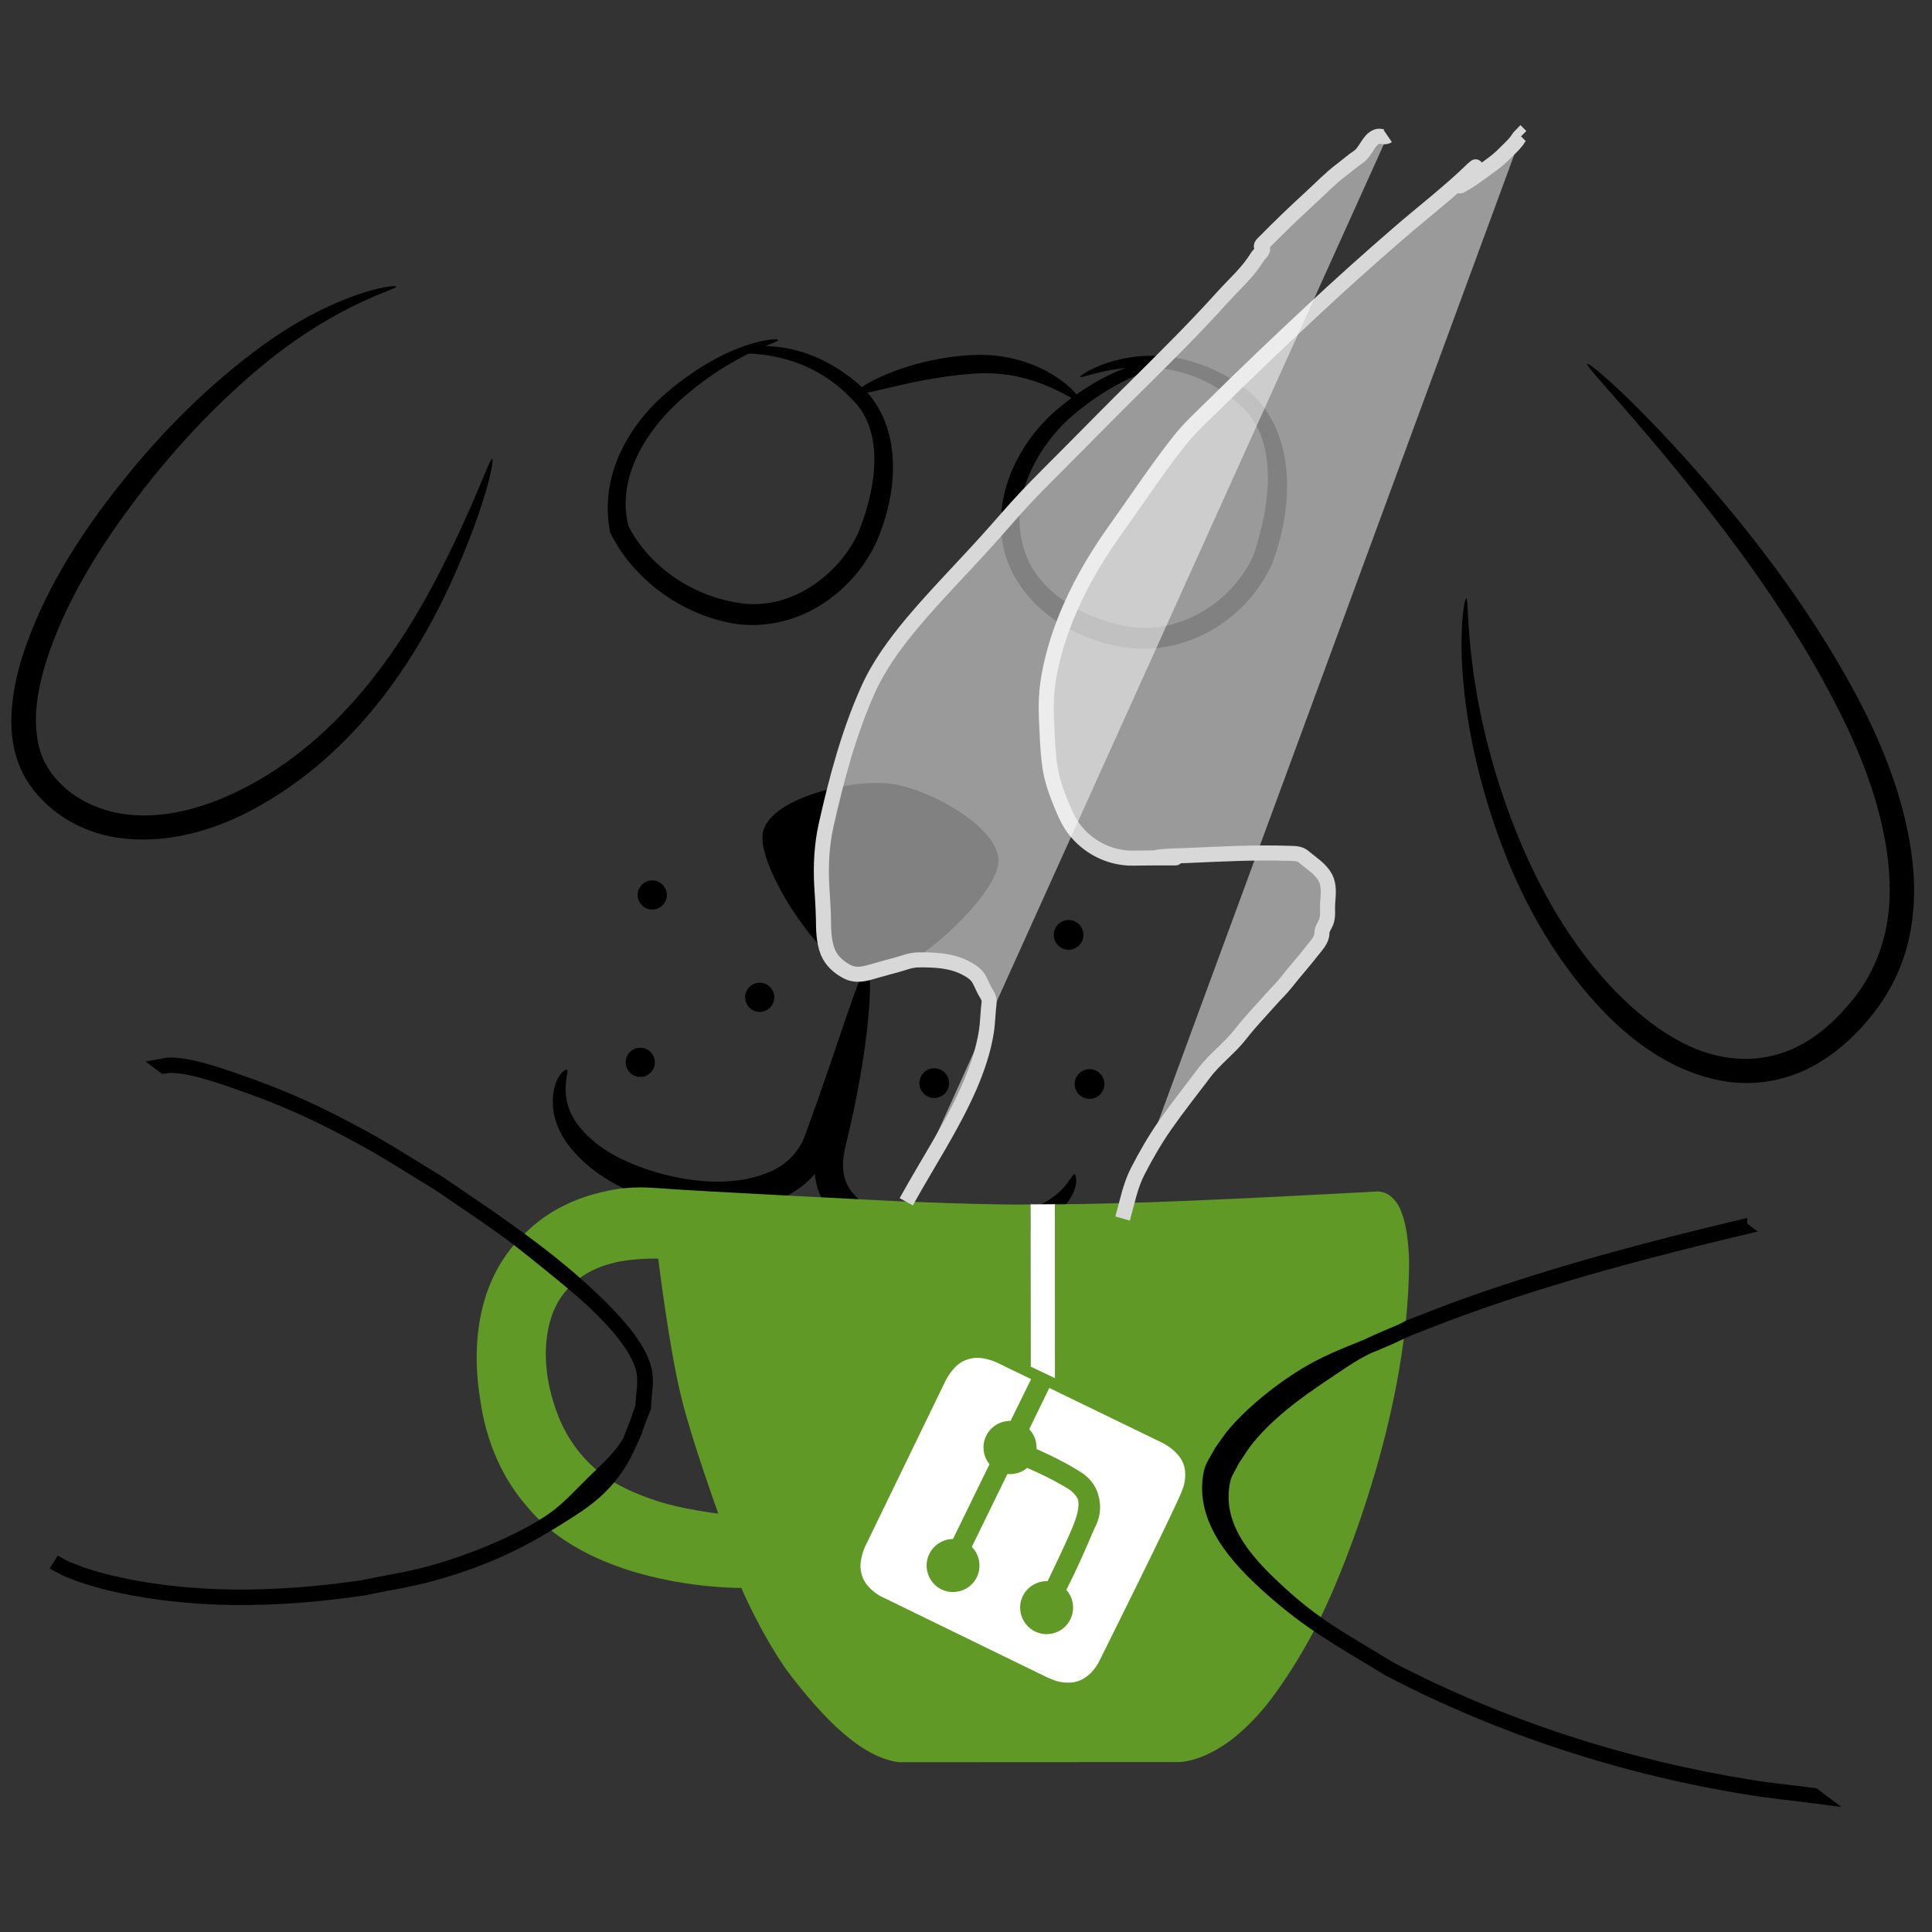
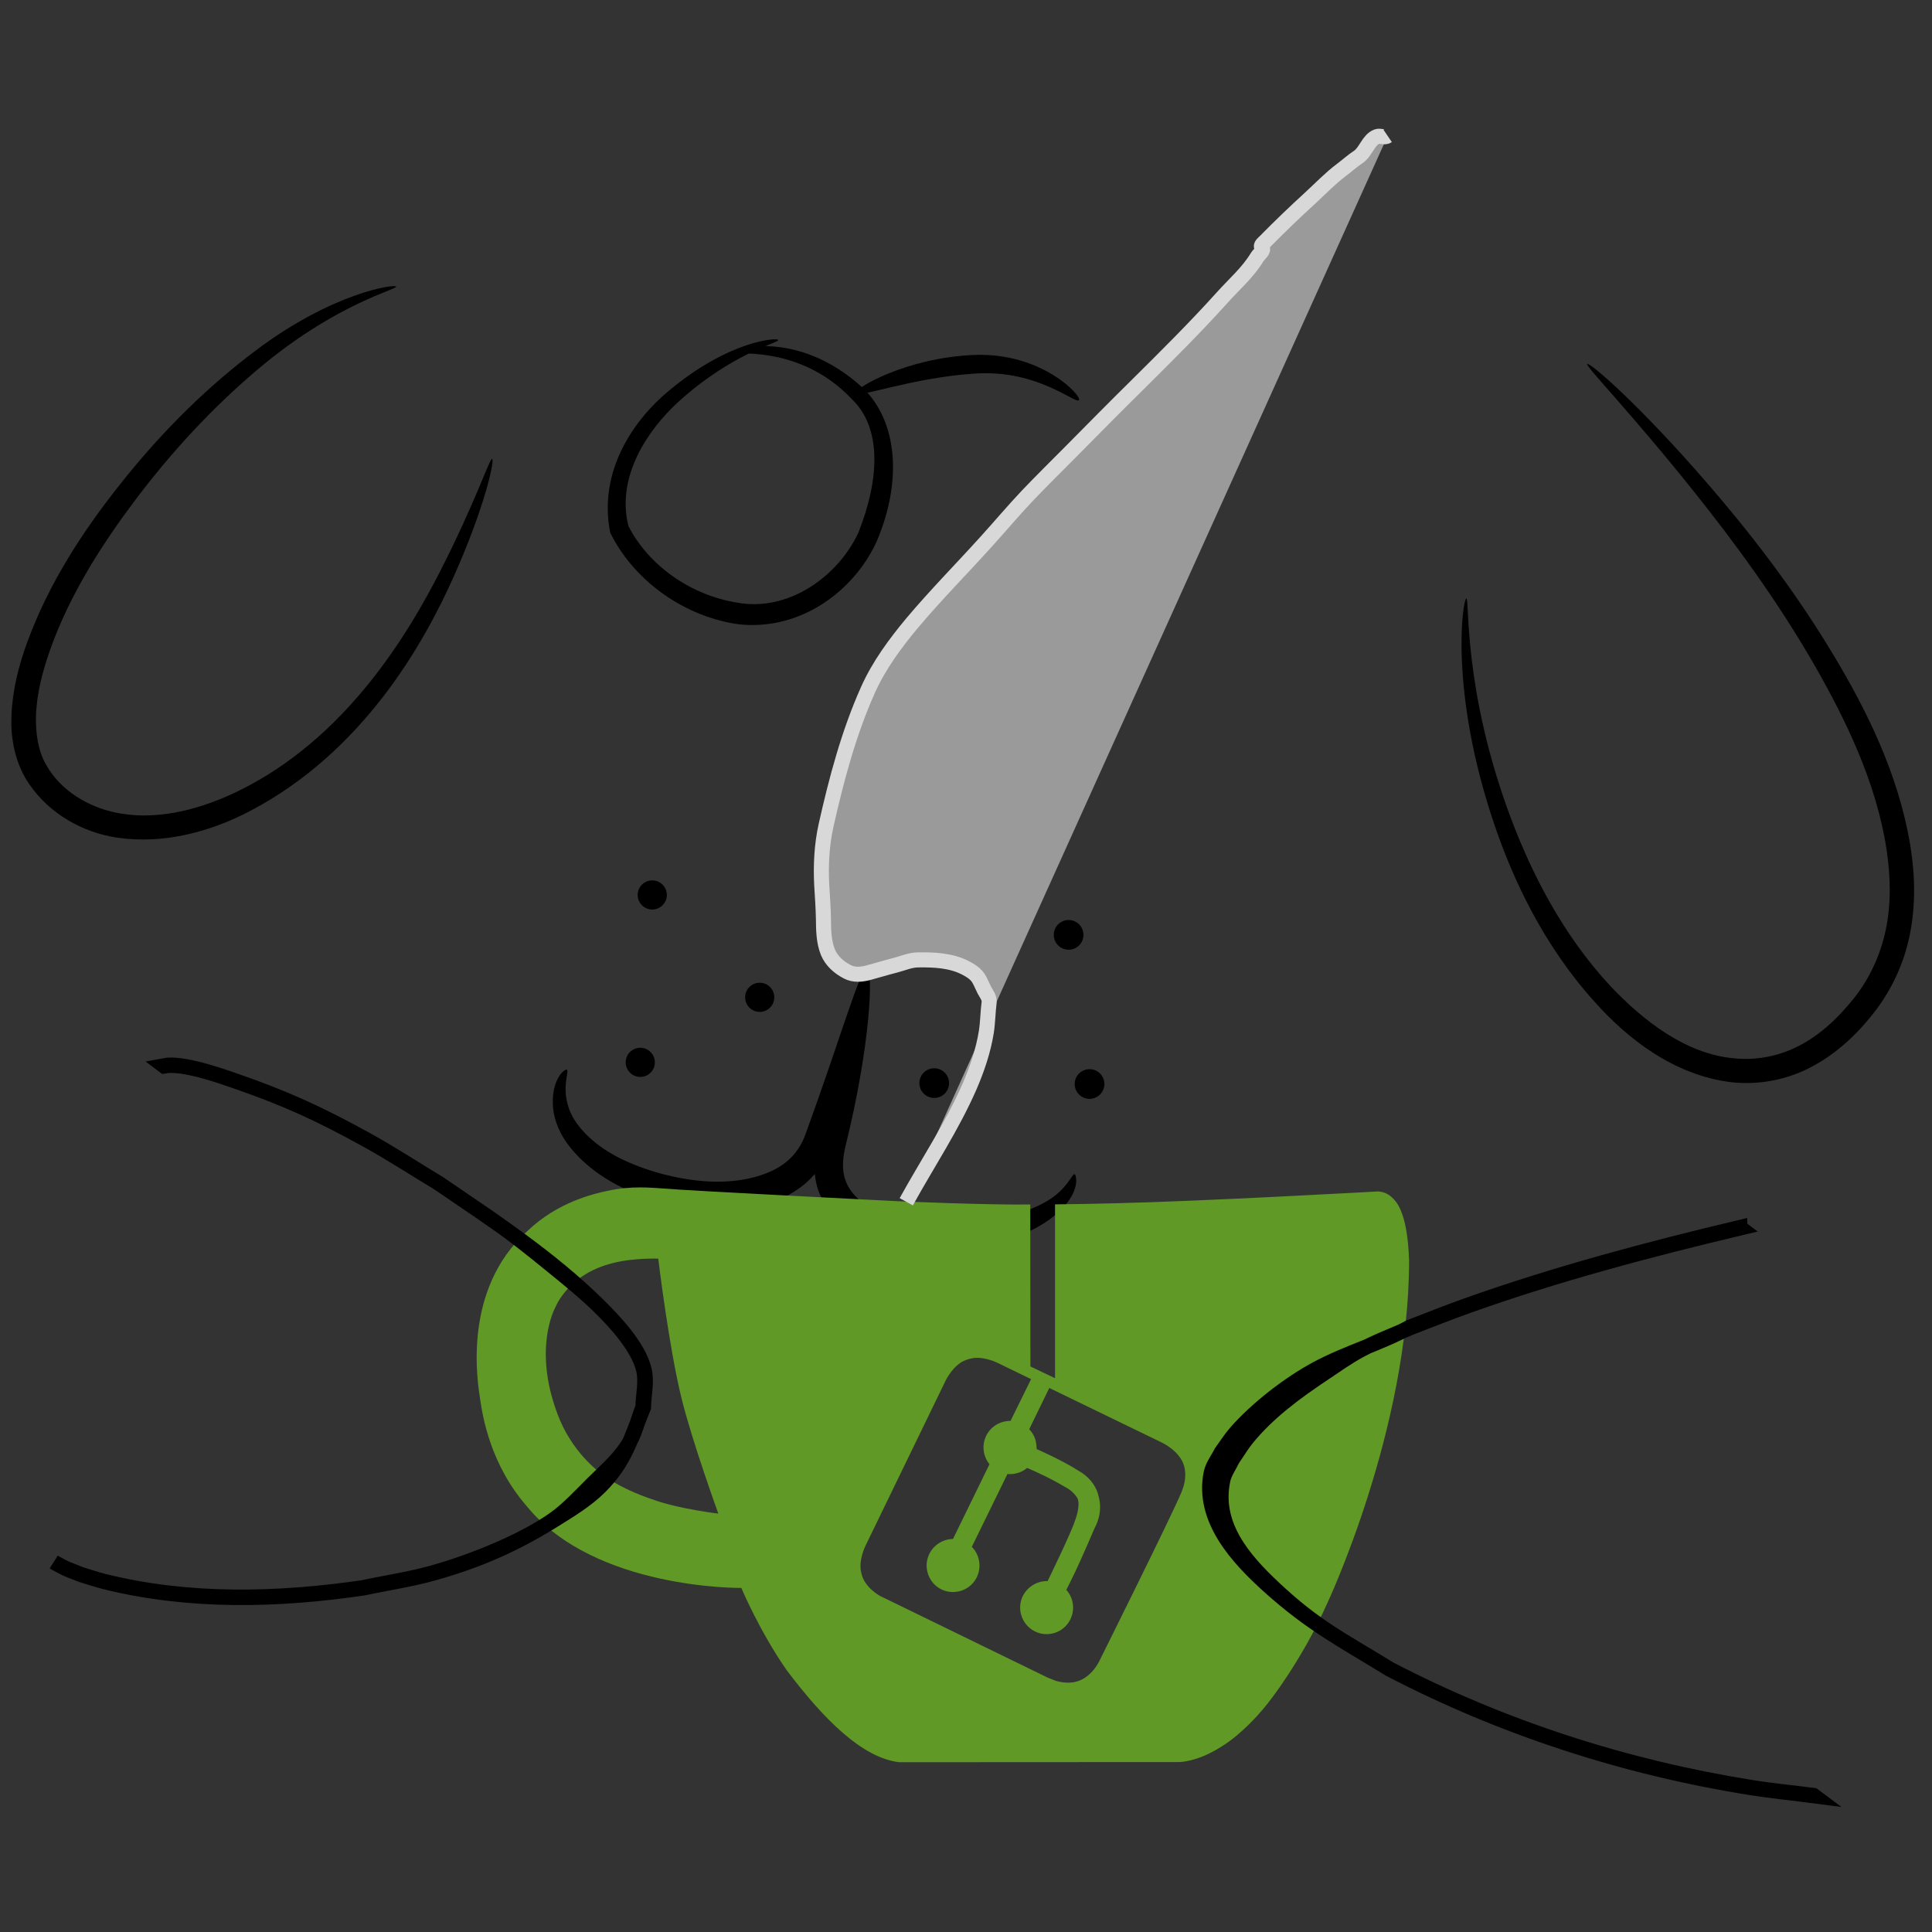
<svg xmlns="http://www.w3.org/2000/svg" xmlns:ns1="http://sodipodi.sourceforge.net/DTD/sodipodi-0.dtd" xmlns:ns2="http://www.inkscape.org/namespaces/inkscape" id="logo" width="64" height="64" version="1.1" viewBox="0 0 16.933 16.933" ns1:docname="logo.svg" xml:space="preserve" ns2:export-filename="logo.png" ns2:export-xdpi="96" ns2:export-ydpi="96" ns2:version="1.2.1 (9c6d41e410, 2022-07-14)">
  <rect x="0" y="0" width="16.933" height="16.933" fill="#333333" stroke="none" />
  <defs id="defs65">
    <ns2:path-effect effect="simplify" id="path-effect1493" is_visible="true" lpeversion="1" steps="1" threshold="0" smooth_angles="360" helper_size="0" simplify_individual_paths="false" simplify_just_coalesce="false" />
    <ns2:path-effect effect="simplify" id="path-effect1489" is_visible="true" lpeversion="1" steps="1" threshold="0" smooth_angles="360" helper_size="0" simplify_individual_paths="false" simplify_just_coalesce="false" />
    <ns2:path-effect effect="powerstroke" id="path-effect522" is_visible="true" lpeversion="1" offset_points="1.784,0.18" not_jump="true" sort_points="true" interpolator_type="CentripetalCatmullRom" interpolator_beta="0.75" start_linecap_type="square" linejoin_type="spiro" miter_limit="4" scale_width="1" end_linecap_type="square" />
    <ns2:path-effect effect="simplify" id="path-effect520" is_visible="true" lpeversion="1" steps="1" threshold="0.003" smooth_angles="0" helper_size="0" simplify_individual_paths="false" simplify_just_coalesce="false" step="1" />
    <ns2:path-effect effect="skeletal" id="path-effect421" is_visible="true" lpeversion="1" pattern="M 0,4.992 C 0,2.236 2.236,0 4.992,0 c 2.756,0 4.992,2.236 4.992,4.992 0,2.756 -2.236,4.992 -4.992,4.992 C 2.236,9.984 0,7.748 0,4.992 Z" copytype="single_stretched" prop_scale="1" scale_y_rel="false" spacing="0" normal_offset="0" tang_offset="0" prop_units="false" vertical_pattern="false" hide_knot="false" fuse_tolerance="0" />
    <ns2:path-effect effect="powerstroke" id="path-effect352" is_visible="true" lpeversion="1" offset_points="1.67,0.18" not_jump="true" sort_points="true" interpolator_type="CentripetalCatmullRom" interpolator_beta="0.75" start_linecap_type="square" linejoin_type="spiro" miter_limit="4" scale_width="1" end_linecap_type="square" />
    <ns2:path-effect effect="simplify" id="path-effect350" is_visible="true" lpeversion="1" steps="1" threshold="0.003" smooth_angles="0" helper_size="0" simplify_individual_paths="false" simplify_just_coalesce="false" step="1" />
  </defs>
  <ns1:namedview id="namedview63" pagecolor="#ffffff" bordercolor="#000000" borderopacity="0.25" ns2:showpageshadow="2" ns2:pageopacity="0.0" ns2:pagecheckerboard="0" ns2:deskcolor="#d1d1d1" showgrid="false" ns2:zoom="5.759184" ns2:cx="12.414953" ns2:cy="29.518071" ns2:window-width="1366" ns2:window-height="699" ns2:window-x="0" ns2:window-y="0" ns2:window-maximized="1" ns2:current-layer="logo" />
  <g transform="translate(-10.292 -6.447)" display="none" fill="#684338" id="g8">
    <path transform="scale(.265)" d="m336.37 57.961c-32.337-1.75e-4 -58.551 20.933-58.551 46.756-1e-3 25.823 26.213 46.758 58.551 46.758 32.337 1.7e-4 58.552-20.934 58.551-46.758 0-4.153-0.106-12.819-2.061-12.295-2.433 0.458-4.995 0.691-7.578 0.691-12.38 4.5e-5 -22.416-5.251-22.416-11.729 2e-5 -4.685 7.055-4.274 13.555-10.773 7.144-7.144-25.173-12.65-40.051-12.65zm-20.998 11.193c1.112-0.001 2.222 0.072 3.324 0.219 16.626 2.222 28.324 20.452 26.129 40.717-2.195 20.265-17.452 34.892-34.078 32.67-16.626-2.222-28.325-20.453-26.129-40.719 2.027-18.707 15.276-32.875 30.754-32.887z" style="paint-order:markers fill stroke" id="path4" />
    <path transform="matrix(-.557 .831 -.999 .035 -24.308 -23.317)" d="m72.49-90.929c-1e-6 2.345-3.838 7.929-7.858 7.929-2.172 0-2.022-2.308-3.2-4.176-1.003-1.59-3.499-2.674-3.499-3.752-1e-6 -2.345 3.259-4.247 7.279-4.247 4.02 0 7.279 1.901 7.279 4.247z" stroke-width="0" style="paint-order:markers fill stroke" id="path6" />
  </g>
  <g id="g3142" transform="translate(0,0.362)">
    <g id="g1332" transform="translate(3.0461041e-5,-2.075)">
      <g transform="translate(-34.6,-29.764)" id="g60">
        <g transform="translate(-3.8513e-6,1.657)" id="g58">
          <g transform="translate(0,-1.657)" id="g56">
            <g transform="matrix(0.138,0,0,0.138,29.742,29.695)" stroke-width="7.231" id="g44">
              <g id="g30">
                <g id="g24">
-                   <path d="m 98.607,67.778 c -0.268,2.231 -5.925,7.502 -8.463,7.197 -2.538,-0.305 -6.778,-6.843 -6.509,-9.074 0.268,-2.231 5.53,-3.525 8.069,-3.219 2.538,0.305 7.172,2.866 6.904,5.097 z" id="path10" />
                  <circle transform="rotate(6.862)" cx="103.62" cy="69.822" r="0.943" style="paint-order:markers fill stroke" id="circle12" />
                  <circle transform="rotate(6.862)" cx="110.97" cy="59.455" r="0.943" style="paint-order:markers fill stroke" id="circle14" />
                  <circle transform="rotate(6.862)" cx="113.42" cy="68.7" r="0.943" style="paint-order:markers fill stroke" id="circle16" />
                  <circle transform="rotate(6.862)" cx="91.965" cy="65.737" r="0.926" style="paint-order:markers fill stroke" id="circle18" />
                  <circle transform="rotate(6.862)" cx="84.413" cy="60.097" r="0.926" style="paint-order:markers fill stroke" id="circle20" />
                  <circle transform="rotate(6.862)" cx="84.928" cy="70.743" r="0.926" style="paint-order:markers fill stroke" id="circle22" />
                </g>
                <path d="m 60.365,31.119 c -0.034,-0.189 -4.021,0.352 -8.953,4.08 -2.767,2.076 -5.753,4.873 -8.689,8.606 -2.166,2.745 -4.407,6.085 -5.805,9.938 -0.518,1.421 -0.923,2.975 -0.987,4.607 -0.058,1.304 0.165,2.704 0.867,3.951 0.082,0.14 0.169,0.276 0.26,0.409 1.308,1.915 3.424,3.079 5.576,3.402 3.037,0.447 6.002,-0.415 8.41,-1.67 7.191,-3.748 11.054,-10.607 12.97,-14.898 2.041,-4.571 2.607,-7.438 2.447,-7.489 -0.161,-0.052 -1.046,2.717 -3.279,7.092 -2.09,4.097 -6.027,10.66 -12.802,13.984 -2.254,1.106 -4.931,1.883 -7.507,1.452 -1.766,-0.289 -3.527,-1.241 -4.524,-2.744 -0.069,-0.105 -0.135,-0.211 -0.196,-0.321 -0.531,-0.889 -0.69,-2.013 -0.666,-3.116 0.04,-1.403 0.406,-2.806 0.873,-4.145 1.274,-3.633 3.398,-6.883 5.452,-9.612 2.796,-3.703 5.606,-6.506 8.221,-8.655 4.71,-3.84 8.364,-4.683 8.331,-4.872 z" id="path26" />
                <path d="m 136.01,36.031 c -0.132,0.135 2.718,3.01 6.892,8.249 v 2e-6 c 2.261,2.839 5.134,6.663 7.626,11.028 1.886,3.316 3.837,7.283 4.486,11.524 0.259,1.692 0.31,3.46 -0.048,5.152 -0.294,1.406 -0.884,2.775 -1.745,3.967 -0.11,0.152 -0.224,0.301 -0.342,0.446 -1.054,1.304 -2.278,2.414 -3.689,3.069 -1.204,0.569 -2.553,0.793 -3.836,0.664 -3.093,-0.267 -5.81,-2.415 -7.849,-4.566 -3.091,-3.309 -5.053,-7.27 -6.321,-10.627 v -2e-6 c -3.1,-8.231 -2.631,-14.007 -2.852,-14.012 -0.221,-0.005 -1.127,5.831 1.791,14.393 v 2e-6 c 1.187,3.494 3.125,7.639 6.338,11.204 2.091,2.352 5.066,4.698 8.737,5.128 1.561,0.165 3.183,-0.095 4.652,-0.778 1.685,-0.795 3.099,-2.047 4.248,-3.494 0.136,-0.168 0.268,-0.34 0.395,-0.516 0.994,-1.377 1.667,-2.946 1.999,-4.564 0.392,-1.932 0.333,-3.883 0.032,-5.707 -0.751,-4.544 -2.814,-8.634 -4.813,-11.973 -2.639,-4.426 -5.64,-8.194 -8.043,-10.973 v -2e-6 c -4.417,-5.11 -7.525,-7.749 -7.657,-7.614 z" id="path28" />
              </g>
              <g stroke-width="7.231" id="g34">
                <g transform="rotate(5.13,120.58,22.083)" stroke-width="7.231" id="g32" />
              </g>
              <g transform="matrix(-1,0,0,1,191.62,0)" stroke-width="7.231" id="g38">
                <g transform="rotate(5.13,120.58,22.083)" stroke-width="7.231" id="g36" />
              </g>
              <path transform="translate(-1.2292e-6)" d="m 90.268,74.395 c -0.389,-0.104 -1.681,4.453 -3.894,10.517 -0.229,0.681 -0.658,1.334 -1.246,1.804 -0.566,0.465 -1.3,0.778 -2.11,0.984 -0.064,0.016 -0.129,0.032 -0.194,0.046 -1.858,0.421 -3.833,0.174 -5.542,-0.267 -2.161,-0.594 -3.748,-1.401 -4.867,-2.537 -0.596,-0.607 -0.962,-1.198 -1.129,-1.784 v -10e-7 c -0.396,-1.278 0.08,-2.223 -0.077,-2.305 -0.157,-0.082 -1.055,0.676 -0.874,2.483 v 10e-7 c 0.092,0.794 0.44,1.665 1.102,2.475 1.191,1.465 3.007,2.629 5.364,3.337 1.887,0.596 4.134,0.907 6.423,0.411 0.079,-0.017 0.159,-0.035 0.238,-0.054 1.024,-0.246 2.002,-0.696 2.828,-1.376 0.865,-0.725 1.455,-1.677 1.747,-2.675 2.018,-6.307 2.62,-10.954 2.23,-11.059 z" id="path40" />
              <path transform="translate(24.308,23.317)" d="m 79.149,64.172 c 0.069,0.01 0.38,0.875 -0.668,2.041 -0.504,0.57 -1.205,1.097 -2.14,1.546 h -10e-7 c -1.59,0.771 -3.646,1.3 -6.074,1.279 -1.776,0.015 -3.954,-0.299 -5.766,-1.635 -0.067,-0.05 -0.133,-0.103 -0.198,-0.157 -0.673,-0.563 -1.191,-1.302 -1.472,-2.149 -0.339,-1.129 -0.24,-2.248 0.054,-3.19 1.786,-6.196 2.664,-10.894 3.074,-10.828 0.411,0.066 0.236,4.857 -1.364,11.296 -0.174,0.732 -0.247,1.516 -0.012,2.153 0.15,0.477 0.485,0.926 0.919,1.295 0.042,0.036 0.084,0.07 0.127,0.104 1.244,1.002 3.082,1.267 4.684,1.374 2.194,0.105 4.028,-0.204 5.531,-0.726 l 10e-7,-10e-7 c 0.881,-0.311 1.504,-0.626 2.018,-1.015 0.911,-0.699 1.124,-1.412 1.285,-1.388 z" id="path42" />
            </g>
            <g transform="translate(-0.334,0.202)" id="g54">
              <g id="g52">
                <path d="m 41.326,34.367 c -6.9e-4,0.027 0.605,-0.093 1.079,0.411 0.254,0.248 0.241,0.69 0.052,1.166 -0.155,0.334 -0.516,0.629 -0.921,0.626 -0.045,-3.09e-4 -0.089,-0.004 -0.133,-0.012 -0.429,-0.066 -0.792,-0.34 -0.961,-0.672 -0.11,-0.435 0.172,-0.844 0.432,-1.084 0.475,-0.434 0.886,-0.522 0.882,-0.547 -0.004,-0.023 -0.43,-4.59e-4 -0.966,0.45 -0.295,0.246 -0.616,0.694 -0.508,1.238 1e-6,0 0,0 0,0 0.192,0.393 0.605,0.717 1.093,0.799 0.055,0.008 0.109,0.012 0.164,0.011 0.495,-0.005 0.906,-0.345 1.082,-0.74 0.216,-0.512 0.185,-1.031 -0.118,-1.332 -0.587,-0.542 -1.174,-0.341 -1.175,-0.314 z" id="path46" />
-                 <path d="m 44.399,34.58 c 0.006,0.028 0.753,-0.329 1.385,0.23 0.323,0.258 0.322,0.778 0.136,1.333 -0.136,0.302 -0.434,0.555 -0.784,0.62 -0.109,0.02 -0.22,0.021 -0.328,8.29e-4 -0.425,-0.079 -0.801,-0.333 -0.899,-0.676 -0.145,-0.453 0.137,-0.91 0.394,-1.143 0.518,-0.459 0.985,-0.485 0.984,-0.51 -3.6e-4,-0.022 -0.468,-0.085 -1.068,0.412 -0.298,0.242 -0.623,0.733 -0.475,1.289 0.128,0.423 0.548,0.732 1.031,0.811 0.132,0.021 0.265,0.019 0.395,-0.006 0.417,-0.079 0.758,-0.373 0.916,-0.731 0.217,-0.591 0.168,-1.191 -0.212,-1.51 -0.775,-0.595 -1.482,-0.147 -1.476,-0.119 z" id="path48" />
                <path d="m 42.432,34.724 c 0.016,0.043 0.5,-0.14 1.048,-0.175 0.548,-0.036 0.876,0.266 0.91,0.234 0.033,-0.032 -0.321,-0.421 -0.918,-0.397 -0.597,0.024 -1.056,0.295 -1.04,0.338 z" id="path50" />
              </g>
            </g>
          </g>
        </g>
      </g>
    </g>
    <g id="g3052" transform="translate(0,0.696)">
      <g id="g3034" transform="translate(3.0461041e-5,-2.075)">
        <g id="g230" transform="matrix(0.013,0,0,0.013,4.104,9.564)">
-           <path style="fill:#ffffff" d="M 395.9,484.2 269,423.2 c -12.5,-6 -17.9,-21.2 -11.8,-33.8 l 61,-126.9 c 6,-12.5 21.2,-17.9 33.8,-11.8 17.2,8.3 27.1,13 27.1,13 l -0.1,-109.2 16.7,-0.1 0.1,117.1 c 0,0 57.4,24.2 83.1,40.1 3.7,2.3 10.2,6.8 12.9,14.4 2.1,6.1 2,13.1 -1,19.3 l -61,126.9 c -6.2,12.7 -21.4,18.1 -33.9,12 z" id="path215" />
          <path style="fill:#609926" d="m 622.7,149.8 c -4.1,-4.1 -9.6,-4 -9.6,-4 0,0 -117.2,6.6 -177.9,8 -13.3,0.3 -26.5,0.6 -39.6,0.7 v 117.2 c -5.5,-2.6 -11.1,-5.3 -16.6,-7.9 0,-36.4 -0.1,-109.2 -0.1,-109.2 -29,0.4 -89.2,-2.2 -89.2,-2.2 0,0 -141.4,-7.1 -156.8,-8.5 -9.8,-0.6 -22.5,-2.1 -39,1.5 -8.7,1.8 -33.5,7.4 -53.8,26.9 -45,40.1 -33.5,103.9 -32.1,113.5 1.7,11.7 6.9,44.2 31.7,72.5 45.8,56.1 144.4,54.8 144.4,54.8 0,0 12.1,28.9 30.6,55.5 25,33.1 50.7,58.9 75.7,62 63,0 188.9,-0.1 188.9,-0.1 0,0 12,0.1 28.3,-10.3 14,-8.5 26.5,-23.4 26.5,-23.4 0,0 12.9,-13.8 30.9,-45.3 5.5,-9.7 10.1,-19.1 14.1,-28 0,0 55.2,-117.1 55.2,-231.1 -1.1,-34.5 -9.6,-40.6 -11.6,-42.6 z M 125.6,353.9 c -25.9,-8.5 -36.9,-18.7 -36.9,-18.7 0,0 -19.1,-13.4 -28.7,-39.8 -16.5,-44.2 -1.4,-71.2 -1.4,-71.2 0,0 8.4,-22.5 38.5,-30 13.8,-3.7 31,-3.1 31,-3.1 0,0 7.1,59.4 15.7,94.2 7.2,29.2 24.8,77.7 24.8,77.7 0,0 -26.1,-3.1 -43,-9.1 z m 300.3,107.6 c 0,0 -6.1,14.5 -19.6,15.4 -5.8,0.4 -10.3,-1.2 -10.3,-1.2 0,0 -0.3,-0.1 -5.3,-2.1 l -112.9,-55 c 0,0 -10.9,-5.7 -12.8,-15.6 -2.2,-8.1 2.7,-18.1 2.7,-18.1 L 322,273 c 0,0 4.8,-9.7 12.2,-13 0.6,-0.3 2.3,-1 4.5,-1.5 8.1,-2.1 18,2.8 18,2.8 L 467.4,315 c 0,0 12.6,5.7 15.3,16.2 1.9,7.4 -0.5,14 -1.8,17.2 -6.3,15.4 -55,113.1 -55,113.1 z" id="path217" />
          <path style="fill:#609926" d="m 326.8,380.1 c -8.2,0.1 -15.4,5.8 -17.3,13.8 -1.9,8 2,16.3 9.1,20 7.7,4 17.5,1.8 22.7,-5.4 5.1,-7.1 4.3,-16.9 -1.8,-23.1 l 24,-49.1 c 1.5,0.1 3.7,0.2 6.2,-0.5 4.1,-0.9 7.1,-3.6 7.1,-3.6 4.2,1.8 8.6,3.8 13.2,6.1 4.8,2.4 9.3,4.9 13.4,7.3 0.9,0.5 1.8,1.1 2.8,1.9 1.6,1.3 3.4,3.1 4.7,5.5 1.9,5.5 -1.9,14.9 -1.9,14.9 -2.3,7.6 -18.4,40.6 -18.4,40.6 -8.1,-0.2 -15.3,5 -17.7,12.5 -2.6,8.1 1.1,17.3 8.9,21.3 7.8,4 17.4,1.7 22.5,-5.3 5,-6.8 4.6,-16.3 -1.1,-22.6 1.9,-3.7 3.7,-7.4 5.6,-11.3 5,-10.4 13.5,-30.4 13.5,-30.4 0.9,-1.7 5.7,-10.3 2.7,-21.3 -2.5,-11.4 -12.6,-16.7 -12.6,-16.7 -12.2,-7.9 -29.2,-15.2 -29.2,-15.2 0,0 0,-4.1 -1.1,-7.1 -1.1,-3.1 -2.8,-5.1 -3.9,-6.3 4.7,-9.7 9.4,-19.3 14.1,-29 -4.1,-2 -8.1,-4 -12.2,-6.1 -4.8,9.8 -9.7,19.7 -14.5,29.5 -6.7,-0.1 -12.9,3.5 -16.1,9.4 -3.4,6.3 -2.7,14.1 1.9,19.8 z" id="path219" />
        </g>
        <path style="fill:none;stroke:#000000;stroke-width:0.132" id="path615" d="m 1.438,10.36 c 0.165,-0.032 0.502,0.09 0.611,0.127 0.452,0.156 0.743,0.288 1.17,0.524 0.212,0.117 0.415,0.25 0.623,0.375 0.52,0.357 0.555,0.364 1.019,0.743 0.127,0.104 0.255,0.207 0.373,0.321 0.137,0.131 0.36,0.368 0.407,0.572 0.025,0.106 -0.004,0.218 -0.006,0.327 -0.046,0.114 -0.07,0.24 -0.138,0.343 -0.08,0.123 -0.193,0.22 -0.297,0.323 -0.113,0.112 -0.221,0.232 -0.351,0.323 -0.283,0.197 -0.726,0.371 -1.052,0.463 -0.202,0.057 -0.411,0.087 -0.616,0.131 -0.75,0.109 -1.523,0.129 -2.264,-0.054 -0.07,-0.017 -0.137,-0.041 -0.206,-0.061 -0.175,-0.071 -0.097,-0.033 -0.236,-0.107 0,0 0.004,0.003 0.004,0.003 v 0 c 0.139,0.074 0.061,0.037 0.236,0.107 0.069,0.02 0.137,0.044 0.206,0.061 0.741,0.184 1.514,0.164 2.264,0.054 0.205,-0.044 0.414,-0.074 0.616,-0.131 0.394,-0.111 0.706,-0.248 1.052,-0.463 0.141,-0.088 0.286,-0.175 0.404,-0.292 0.22,-0.219 0.273,-0.425 0.383,-0.698 0.002,-0.109 0.031,-0.221 0.006,-0.327 C 5.598,12.817 5.376,12.587 5.239,12.452 4.821,12.041 4.328,11.717 3.847,11.389 3.636,11.262 3.43,11.127 3.215,11.008 2.788,10.773 2.496,10.64 2.045,10.484 1.936,10.447 1.598,10.325 1.434,10.357 c 0,0 0.004,0.003 0.004,0.003 z" />
        <path style="fill:none;stroke:#000000;stroke-width:0.132" id="path621" d="m 15.249,11.775 c -0.807,0.192 -1.611,0.406 -2.393,0.684 -0.169,0.06 -0.335,0.127 -0.502,0.191 -0.261,0.143 -0.553,0.224 -0.815,0.365 -0.24,0.129 -0.523,0.348 -0.705,0.555 -0.048,0.055 -0.087,0.117 -0.13,0.176 -0.03,0.061 -0.075,0.116 -0.089,0.182 -0.082,0.407 0.235,0.745 0.507,0.991 0.369,0.332 0.635,0.468 1.057,0.727 0.991,0.516 2.064,0.863 3.167,1.039 0.183,0.029 0.368,0.047 0.552,0.071 0,0 -0.004,-0.003 -0.004,-0.003 v 0 c -0.184,-0.024 -0.369,-0.041 -0.552,-0.071 -1.099,-0.176 -2.169,-0.521 -3.158,-1.034 -0.428,-0.263 -0.655,-0.37 -1.018,-0.711 -0.267,-0.25 -0.533,-0.555 -0.448,-0.95 0.014,-0.065 0.056,-0.121 0.085,-0.182 0.041,-0.059 0.078,-0.122 0.123,-0.178 0.188,-0.231 0.428,-0.407 0.674,-0.571 0.108,-0.072 0.213,-0.148 0.328,-0.209 0.139,-0.074 0.287,-0.129 0.431,-0.193 0.167,-0.064 0.334,-0.131 0.502,-0.191 0.782,-0.279 1.586,-0.492 2.392,-0.684 0,0 -0.004,-0.003 -0.004,-0.003 z" />
      </g>
-       <path style="fill:#ffffff;fill-opacity:0.506;fill-rule:nonzero;stroke:#d8d8d8;stroke-width:0.132;stroke-opacity:1" d="M 9.839,9.622 C 9.879,9.482 9.905,9.336 9.973,9.205 10.044,9.067 10.122,8.932 10.211,8.804 c 0.109,-0.156 0.227,-0.305 0.343,-0.458 0.094,-0.125 0.223,-0.217 0.319,-0.341 0.079,-0.102 0.169,-0.195 0.254,-0.291 0.047,-0.054 0.1,-0.103 0.144,-0.159 0.075,-0.096 0.157,-0.186 0.231,-0.282 0.036,-0.046 0.084,-0.094 0.084,-0.153 -3.71e-4,-0.04 0.029,-0.069 0.04,-0.105 0.016,-0.05 0.006,-0.102 0.01,-0.154 0.005,-0.075 0.017,-0.157 -0.02,-0.226 -0.042,-0.08 -0.124,-0.127 -0.19,-0.184 -0.037,-0.032 -0.086,-0.028 -0.131,-0.03 -0.296,-0.01 -0.592,0.006 -0.888,0.019 -0.083,0.004 -0.167,0.003 -0.25,0.013 -0.027,0.003 0.015,0.006 0.021,0.006 0.038,0.002 0.148,0.002 0.122,0.002 -0.124,-4.448e-4 -0.249,7e-5 -0.373,0.002 C 9.74,6.465 9.556,6.378 9.436,6.235 9.377,6.167 9.339,6.084 9.305,6.001 9.261,5.894 9.221,5.785 9.203,5.67 9.181,5.521 9.178,5.371 9.171,5.222 9.167,5.124 9.17,5.026 9.184,4.928 9.228,4.631 9.334,4.345 9.471,4.079 9.563,3.901 9.67,3.733 9.786,3.571 9.969,3.315 10.142,3.052 10.337,2.805 c 0.088,-0.111 0.193,-0.207 0.294,-0.306 0.28,-0.277 0.566,-0.549 0.854,-0.818 0.252,-0.236 0.509,-0.466 0.77,-0.692 0.219,-0.19 0.451,-0.366 0.658,-0.569 0.008,-0.008 0.033,-0.027 0.014,-0.007 -0.045,0.047 -0.082,0.101 -0.132,0.142 -0.01,0.009 -0.007,0.021 0.008,0.014 0.061,-0.031 0.116,-0.072 0.172,-0.112 0.074,-0.054 0.151,-0.105 0.214,-0.171 0.035,-0.036 0.074,-0.069 0.104,-0.109 0.011,-0.015 0.02,-0.032 0.033,-0.045 0,0 0.005,0.005 0.005,0.005" id="path1487" ns2:path-effect="#path-effect1489" ns2:original-d="m 9.8389176,9.6220755 c 0.032351,-0.1122584 0.054573,-0.2279457 0.097054,-0.3367754 0.046533,-0.1192105 0.2077264,-0.3846688 0.2824194,-0.4913922 0.105642,-0.1509421 0.209297,-0.3044152 0.331675,-0.4421363 0.07826,-0.1054203 0.182731,-0.1859471 0.270178,-0.2825652 0.03905,-0.043149 0.07248,-0.091119 0.110607,-0.1350891 0.06838,-0.078856 0.138993,-0.1557423 0.208828,-0.2333092 0.229085,-0.2544501 0.01591,-0.0089 0.282419,-0.3316751 0.0586,-0.070966 0.129834,-0.14345 0.159717,-0.233455 0.0066,-0.019791 0.0051,-0.041753 0.01224,-0.061351 0.0094,-0.025828 0.0302,-0.047078 0.03687,-0.073738 0.006,-0.023846 -0.0015,-0.049202 0,-0.073738 0.01282,-0.2161484 0.04682,-0.2900163 -0.159571,-0.4421363 -0.03394,-0.025013 -0.0685,-0.059193 -0.110607,-0.061351 -0.282176,-0.014462 -0.56516,0.00286 -0.84755,0.012242 -0.9116404,0.030284 0.24971,0.024481 -0.442136,0.024481 -0.143959,0 -0.2045181,0.013605 -0.3316754,-0.024481 C 9.5423708,6.3765944 9.3982096,6.2338849 9.3217327,6.0425793 9.2861451,5.9535575 9.247799,5.8649998 9.2235126,5.7722553 9.1930652,5.6559833 9.1773548,5.4423267 9.1744027,5.3178781 c -0.00243,-0.1023689 -0.00998,-0.205283 0,-0.3071932 C 9.2201683,4.543354 9.4517147,4.055091 9.714759,3.6718892 9.7456583,3.6268755 10.313246,2.8347125 10.34124,2.799712 c 0.06692,-0.083667 0.144821,-0.1580461 0.221068,-0.2333092 0.243534,-0.2403887 0.4885,-0.4794063 0.738109,-0.7134804 0.270255,-0.253435 0.541528,-0.5060246 0.821318,-0.7488921 1.707962,-1.48257095 0.04345,-0.044698 0.964277,-0.72936461 0.06741,-0.0501187 0.124701,-0.11266747 0.184199,-0.1719581 0.02665,-0.0265603 0.05858,-0.0925456 0.05858,-0.0651401" />
      <path style="fill:#ffffff;fill-opacity:0.506;fill-rule:nonzero;stroke:#d8d8d8;stroke-width:0.132;stroke-opacity:1" d="M 7.943,9.475 C 8.128,9.139 8.343,8.818 8.497,8.466 8.564,8.311 8.619,8.149 8.645,7.984 8.658,7.9 8.658,7.814 8.669,7.73 8.675,7.687 8.645,7.654 8.627,7.619 8.61,7.586 8.597,7.552 8.579,7.521 8.553,7.477 8.508,7.449 8.464,7.426 8.336,7.359 8.188,7.353 8.045,7.355 7.976,7.356 7.913,7.385 7.847,7.402 7.768,7.422 7.69,7.446 7.612,7.467 7.552,7.483 7.486,7.49 7.428,7.46 7.355,7.423 7.288,7.365 7.256,7.287 7.219,7.195 7.218,7.093 7.217,6.995 7.215,6.896 7.208,6.798 7.202,6.699 7.193,6.524 7.202,6.347 7.24,6.176 7.331,5.771 7.438,5.367 7.608,4.987 7.704,4.773 7.845,4.582 7.995,4.402 8.201,4.157 8.426,3.93 8.64,3.693 8.762,3.559 8.879,3.419 9.003,3.288 9.125,3.16 9.251,3.036 9.376,2.91 9.575,2.709 9.773,2.508 9.975,2.309 10.225,2.061 10.476,1.812 10.712,1.55 c 0.104,-0.116 0.225,-0.22 0.306,-0.354 0.015,-0.026 0.065,-0.06 0.043,-0.082 -0.02,-0.02 0.015,-0.043 0.028,-0.057 0.129,-0.131 0.261,-0.258 0.397,-0.382 0.089,-0.082 0.173,-0.17 0.27,-0.243 0.05,-0.037 0.095,-0.079 0.147,-0.113 0.069,-0.046 0.089,-0.151 0.165,-0.18 0.029,-0.011 0.066,0.013 0.094,-0.006" id="path1491" ns2:path-effect="#path-effect1493" ns2:original-d="M 7.9425695,9.4745996 C 8.122834,9.1483163 8.3241052,8.8327855 8.4833633,8.49575 8.5586058,8.3365147 8.5954393,8.1616683 8.6430801,7.9921168 8.6528298,7.9574206 8.6751604,7.7385616 8.667416,7.6999337 8.6638177,7.6819768 8.6509936,7.6671956 8.642789,7.6508238 8.6304941,7.6262947 8.6189347,7.6013855 8.6059201,7.5772313 8.590265,7.5481754 8.580936,7.5137752 8.5568099,7.4912525 8.4186432,7.3622677 8.2057732,7.3453241 8.0286945,7.3560176 c -0.050579,0.00305 -0.098426,0.024153 -0.1474759,0.036869 -0.061511,0.015946 -0.1231021,0.031644 -0.1841992,0.04911 -0.073835,0.021108 -0.1804333,0.062651 -0.2564797,0.024627 C 7.173456,7.3330816 7.2342844,7.1459478 7.2072302,6.7787909 7.1933769,6.5907939 7.1913397,6.3979077 7.2318572,6.2138066 7.3213309,5.8072701 7.4358051,5.4036432 7.5945721,5.0188437 7.7799884,4.5694554 8.2473188,4.1293347 8.5533114,3.7897805 9.2219802,3.0477706 8.7693357,3.5256569 9.6474313,2.6353296 9.9658357,2.3124898 10.295438,2.0003804 10.603547,1.667701 11.607269,0.58393865 10.455121,1.645118 11.649432,0.52068223 c 0.07637,-0.0718991 0.166061,-0.1283233 0.245695,-0.19658599 0.07432,-0.045029 0.109336,-0.1282184 0.171959,-0.18419919 0.01259,-0.0112534 0.07512,0.0123147 0.0937,-0.006266" />
    </g>
  </g>
</svg>